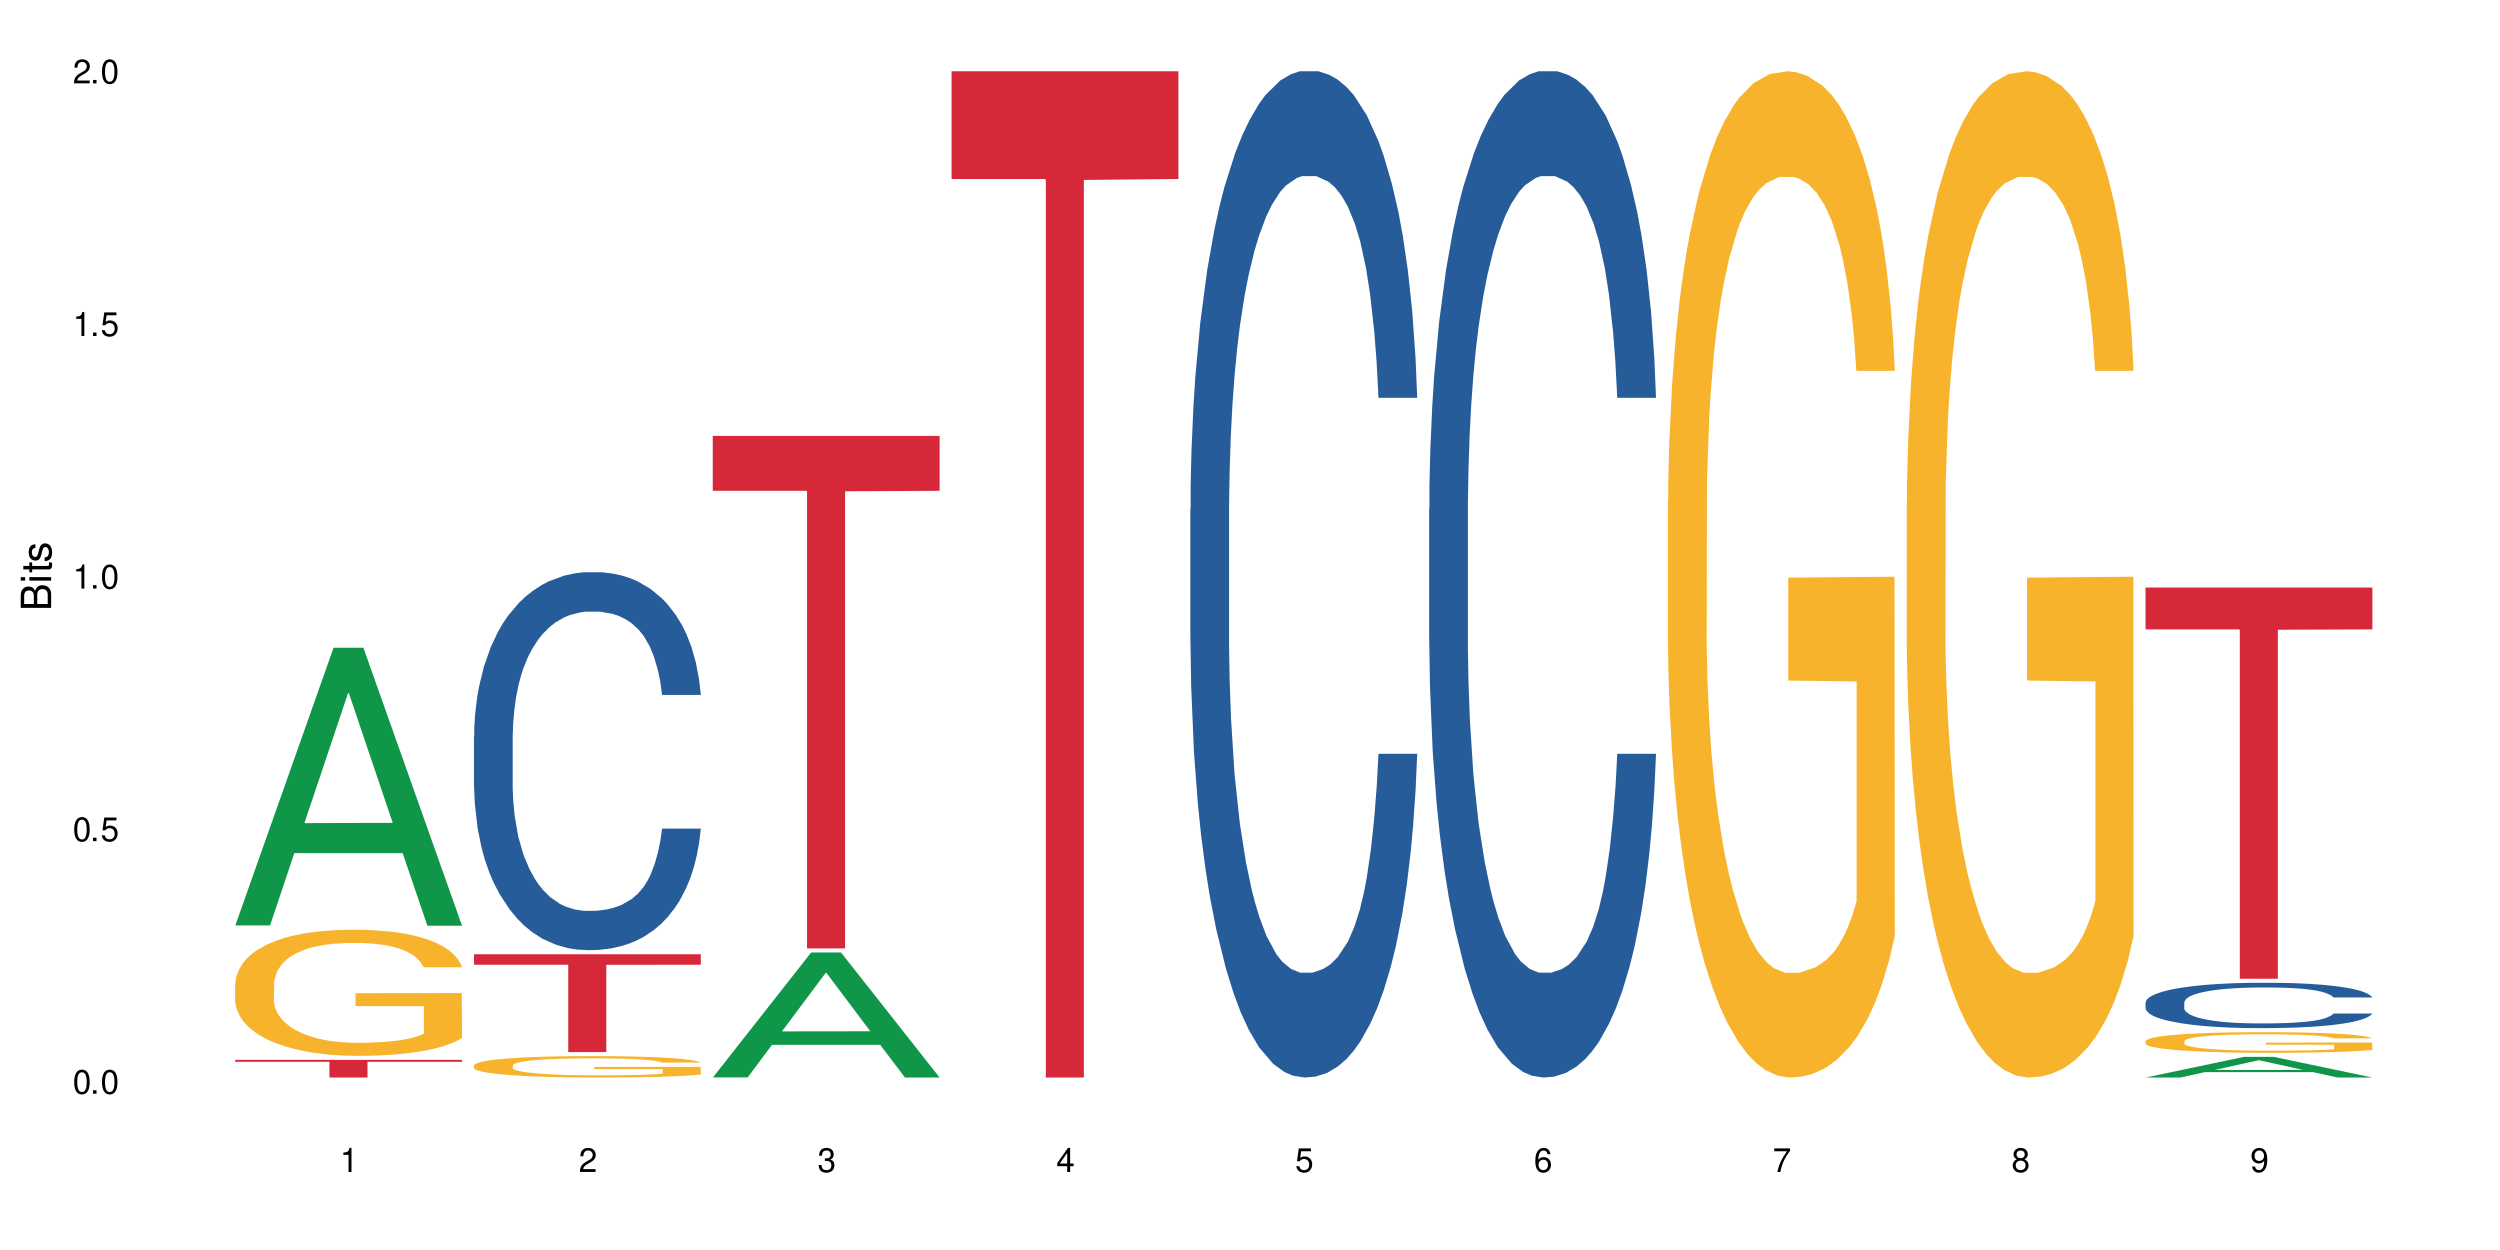
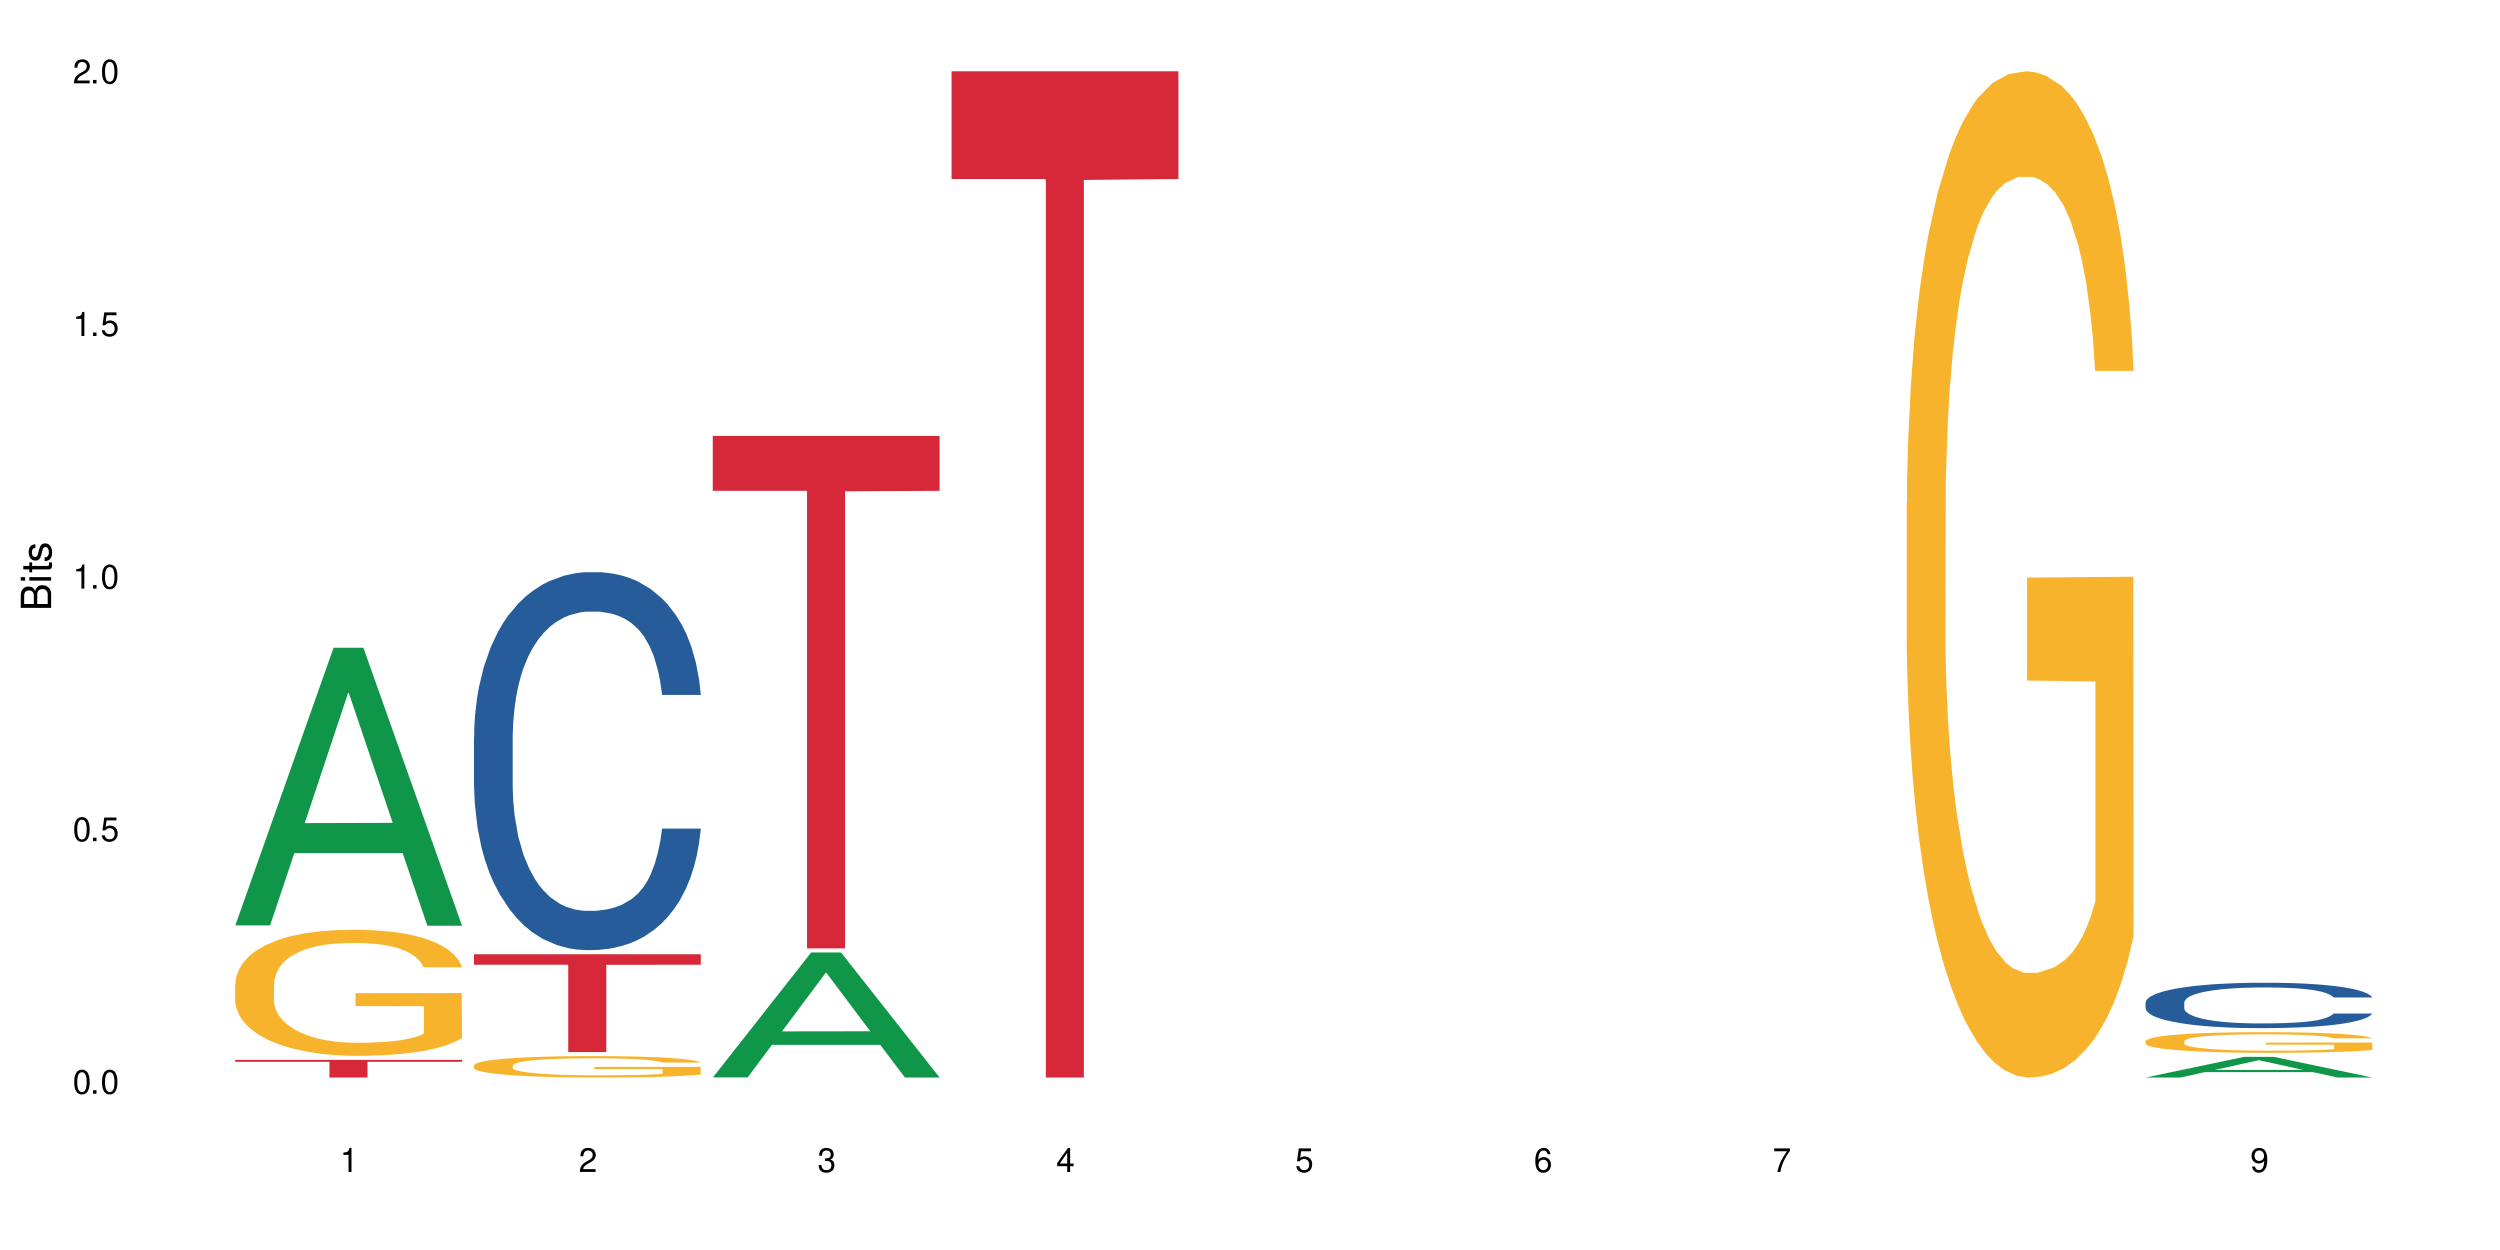
<svg xmlns="http://www.w3.org/2000/svg" xmlns:xlink="http://www.w3.org/1999/xlink" width="720" height="360" viewBox="0 0 720 360">
  <defs>
    <g>
      <g id="glyph-0-0">
</g>
      <g id="glyph-0-1">
        <path d="M 2.641 -6.938 C 2 -6.938 1.422 -6.656 1.078 -6.172 C 0.641 -5.562 0.406 -4.641 0.406 -3.359 C 0.406 -1.016 1.188 0.219 2.641 0.219 C 4.078 0.219 4.859 -1.016 4.859 -3.297 C 4.859 -4.641 4.656 -5.547 4.203 -6.172 C 3.844 -6.656 3.281 -6.938 2.641 -6.938 Z M 2.641 -6.188 C 3.547 -6.188 4 -5.25 4 -3.375 C 4 -1.406 3.562 -0.484 2.625 -0.484 C 1.734 -0.484 1.281 -1.438 1.281 -3.344 C 1.281 -5.25 1.734 -6.188 2.641 -6.188 Z M 2.641 -6.188 " />
      </g>
      <g id="glyph-0-2">
        <path d="M 1.828 -1 L 0.828 -1 L 0.828 0 L 1.828 0 Z M 1.828 -1 " />
      </g>
      <g id="glyph-0-3">
        <path d="M 4.562 -6.797 L 1.062 -6.797 L 0.547 -3.094 L 1.328 -3.094 C 1.719 -3.562 2.047 -3.734 2.578 -3.734 C 3.484 -3.734 4.062 -3.109 4.062 -2.094 C 4.062 -1.125 3.484 -0.531 2.578 -0.531 C 1.828 -0.531 1.375 -0.906 1.188 -1.672 L 0.328 -1.672 C 0.453 -1.109 0.547 -0.844 0.75 -0.594 C 1.125 -0.078 1.828 0.219 2.594 0.219 C 3.969 0.219 4.922 -0.781 4.922 -2.219 C 4.922 -3.562 4.031 -4.484 2.719 -4.484 C 2.25 -4.484 1.859 -4.359 1.469 -4.062 L 1.734 -5.969 L 4.562 -5.969 Z M 4.562 -6.797 " />
      </g>
      <g id="glyph-0-4">
        <path d="M 2.484 -4.938 L 2.484 0 L 3.328 0 L 3.328 -6.938 L 2.766 -6.938 C 2.469 -5.875 2.281 -5.734 0.984 -5.562 L 0.984 -4.938 Z M 2.484 -4.938 " />
      </g>
      <g id="glyph-0-5">
        <path d="M 4.859 -0.828 L 1.281 -0.828 C 1.359 -1.406 1.672 -1.781 2.5 -2.281 L 3.469 -2.828 C 4.406 -3.344 4.906 -4.062 4.906 -4.906 C 4.906 -5.484 4.672 -6.031 4.266 -6.406 C 3.859 -6.766 3.375 -6.938 2.719 -6.938 C 1.859 -6.938 1.219 -6.625 0.844 -6.031 C 0.609 -5.672 0.5 -5.234 0.484 -4.531 L 1.328 -4.531 C 1.359 -5.016 1.406 -5.281 1.531 -5.516 C 1.75 -5.938 2.188 -6.203 2.703 -6.203 C 3.469 -6.203 4.031 -5.641 4.031 -4.891 C 4.031 -4.344 3.719 -3.859 3.125 -3.516 L 2.234 -3 C 0.812 -2.172 0.406 -1.531 0.328 -0.016 L 4.859 -0.016 Z M 4.859 -0.828 " />
      </g>
      <g id="glyph-0-6">
        <path d="M 2.125 -3.188 L 2.578 -3.188 C 3.5 -3.188 3.984 -2.766 3.984 -1.922 C 3.984 -1.062 3.469 -0.531 2.594 -0.531 C 1.656 -0.531 1.203 -1 1.156 -2.016 L 0.312 -2.016 C 0.344 -1.453 0.438 -1.094 0.609 -0.781 C 0.953 -0.109 1.625 0.219 2.547 0.219 C 3.953 0.219 4.859 -0.625 4.859 -1.938 C 4.859 -2.828 4.516 -3.297 3.703 -3.594 C 4.344 -3.844 4.656 -4.328 4.656 -5.031 C 4.656 -6.219 3.875 -6.938 2.578 -6.938 C 1.203 -6.938 0.484 -6.172 0.453 -4.703 L 1.297 -4.703 C 1.312 -5.125 1.344 -5.359 1.453 -5.578 C 1.641 -5.969 2.062 -6.203 2.594 -6.203 C 3.344 -6.203 3.797 -5.75 3.797 -5 C 3.797 -4.516 3.609 -4.219 3.25 -4.047 C 3.016 -3.953 2.703 -3.922 2.125 -3.906 Z M 2.125 -3.188 " />
      </g>
      <g id="glyph-0-7">
        <path d="M 3.141 -1.672 L 3.141 0 L 3.984 0 L 3.984 -1.672 L 4.984 -1.672 L 4.984 -2.438 L 3.984 -2.438 L 3.984 -6.938 L 3.359 -6.938 L 0.266 -2.578 L 0.266 -1.672 Z M 3.141 -2.438 L 1 -2.438 L 3.141 -5.5 Z M 3.141 -2.438 " />
      </g>
      <g id="glyph-0-8">
        <path d="M 4.781 -5.125 C 4.609 -6.266 3.891 -6.938 2.844 -6.938 C 2.094 -6.938 1.422 -6.578 1.031 -5.953 C 0.594 -5.266 0.406 -4.422 0.406 -3.172 C 0.406 -2 0.578 -1.25 0.984 -0.641 C 1.359 -0.078 1.953 0.219 2.703 0.219 C 3.984 0.219 4.922 -0.75 4.922 -2.094 C 4.922 -3.375 4.062 -4.281 2.844 -4.281 C 2.172 -4.281 1.641 -4.031 1.281 -3.516 C 1.281 -5.234 1.828 -6.188 2.797 -6.188 C 3.391 -6.188 3.797 -5.797 3.938 -5.125 Z M 2.734 -3.531 C 3.547 -3.531 4.062 -2.953 4.062 -2.031 C 4.062 -1.156 3.484 -0.531 2.703 -0.531 C 1.922 -0.531 1.328 -1.188 1.328 -2.078 C 1.328 -2.938 1.906 -3.531 2.734 -3.531 Z M 2.734 -3.531 " />
      </g>
      <g id="glyph-0-9">
        <path d="M 4.984 -6.797 L 0.438 -6.797 L 0.438 -5.969 L 4.109 -5.969 C 2.5 -3.656 1.828 -2.234 1.328 0 L 2.219 0 C 2.594 -2.172 3.453 -4.047 4.984 -6.094 Z M 4.984 -6.797 " />
      </g>
      <g id="glyph-0-10">
-         <path d="M 3.75 -3.656 C 4.469 -4.094 4.688 -4.438 4.688 -5.078 C 4.688 -6.172 3.844 -6.938 2.641 -6.938 C 1.438 -6.938 0.594 -6.172 0.594 -5.094 C 0.594 -4.438 0.812 -4.094 1.516 -3.656 C 0.734 -3.266 0.359 -2.703 0.359 -1.922 C 0.359 -0.656 1.281 0.219 2.641 0.219 C 3.984 0.219 4.922 -0.656 4.922 -1.922 C 4.922 -2.703 4.531 -3.266 3.75 -3.656 Z M 2.641 -6.188 C 3.359 -6.188 3.812 -5.75 3.812 -5.062 C 3.812 -4.406 3.344 -3.984 2.641 -3.984 C 1.922 -3.984 1.453 -4.406 1.453 -5.078 C 1.453 -5.75 1.922 -6.188 2.641 -6.188 Z M 2.641 -3.266 C 3.484 -3.266 4.062 -2.719 4.062 -1.906 C 4.062 -1.078 3.484 -0.531 2.625 -0.531 C 1.797 -0.531 1.219 -1.094 1.219 -1.906 C 1.219 -2.719 1.781 -3.266 2.641 -3.266 Z M 2.641 -3.266 " />
-       </g>
+         </g>
      <g id="glyph-0-11">
        <path d="M 0.516 -1.578 C 0.672 -0.453 1.406 0.219 2.438 0.219 C 3.188 0.219 3.859 -0.141 4.266 -0.766 C 4.688 -1.453 4.891 -2.297 4.891 -3.547 C 4.891 -4.719 4.703 -5.453 4.312 -6.078 C 3.938 -6.641 3.344 -6.938 2.594 -6.938 C 1.297 -6.938 0.359 -5.969 0.359 -4.625 C 0.359 -3.344 1.234 -2.453 2.453 -2.453 C 3.094 -2.453 3.578 -2.672 4.016 -3.203 C 4 -1.484 3.469 -0.531 2.5 -0.531 C 1.906 -0.531 1.484 -0.906 1.359 -1.578 Z M 2.578 -6.203 C 3.375 -6.203 3.969 -5.531 3.969 -4.641 C 3.969 -3.797 3.391 -3.188 2.547 -3.188 C 1.734 -3.188 1.234 -3.766 1.234 -4.688 C 1.234 -5.562 1.797 -6.203 2.578 -6.203 Z M 2.578 -6.203 " />
      </g>
      <g id="glyph-1-0">
</g>
      <g id="glyph-1-1">
        <path d="M 0 -0.953 L 0 -4.891 C 0 -5.719 -0.234 -6.344 -0.734 -6.797 C -1.188 -7.234 -1.812 -7.469 -2.5 -7.469 C -3.547 -7.469 -4.188 -7 -4.625 -5.875 C -4.984 -6.688 -5.625 -7.094 -6.531 -7.094 C -7.172 -7.094 -7.734 -6.859 -8.141 -6.391 C -8.562 -5.922 -8.75 -5.344 -8.75 -4.5 L -8.75 -0.953 Z M -4.984 -2.062 L -7.766 -2.062 L -7.766 -4.219 C -7.766 -4.844 -7.688 -5.203 -7.453 -5.5 C -7.219 -5.812 -6.859 -5.969 -6.375 -5.969 C -5.891 -5.969 -5.531 -5.812 -5.297 -5.5 C -5.062 -5.203 -4.984 -4.844 -4.984 -4.219 Z M -0.984 -2.062 L -4 -2.062 L -4 -4.781 C -4 -5.766 -3.438 -6.359 -2.484 -6.359 C -1.547 -6.359 -0.984 -5.766 -0.984 -4.781 Z M -0.984 -2.062 " />
      </g>
      <g id="glyph-1-2">
        <path d="M -6.281 -1.797 L -6.281 -0.797 L 0 -0.797 L 0 -1.797 Z M -8.75 -1.797 L -8.75 -0.797 L -7.484 -0.797 L -7.484 -1.797 Z M -8.75 -1.797 " />
      </g>
      <g id="glyph-1-3">
        <path d="M -6.281 -3.047 L -6.281 -2.016 L -8.016 -2.016 L -8.016 -1.016 L -6.281 -1.016 L -6.281 -0.172 L -5.469 -0.172 L -5.469 -1.016 L -0.719 -1.016 C -0.078 -1.016 0.281 -1.453 0.281 -2.234 C 0.281 -2.5 0.25 -2.719 0.188 -3.047 L -0.641 -3.047 C -0.609 -2.906 -0.594 -2.766 -0.594 -2.562 C -0.594 -2.141 -0.719 -2.016 -1.156 -2.016 L -5.469 -2.016 L -5.469 -3.047 Z M -6.281 -3.047 " />
      </g>
      <g id="glyph-1-4">
        <path d="M -4.531 -5.25 C -5.766 -5.25 -6.469 -4.422 -6.469 -2.969 C -6.469 -1.516 -5.719 -0.562 -4.547 -0.562 C -3.562 -0.562 -3.094 -1.062 -2.734 -2.562 L -2.516 -3.484 C -2.344 -4.188 -2.094 -4.469 -1.641 -4.469 C -1.047 -4.469 -0.641 -3.875 -0.641 -3 C -0.641 -2.453 -0.797 -2 -1.062 -1.75 C -1.25 -1.594 -1.422 -1.531 -1.875 -1.469 L -1.875 -0.406 C -0.422 -0.453 0.281 -1.266 0.281 -2.922 C 0.281 -4.5 -0.5 -5.516 -1.719 -5.516 C -2.656 -5.516 -3.172 -4.984 -3.469 -3.734 L -3.703 -2.766 C -3.891 -1.953 -4.156 -1.609 -4.594 -1.609 C -5.188 -1.609 -5.547 -2.125 -5.547 -2.938 C -5.547 -3.75 -5.203 -4.172 -4.531 -4.203 Z M -4.531 -5.25 " />
      </g>
    </g>
  </defs>
  <rect x="-72" y="-36" width="864" height="432" fill="rgb(100%, 100%, 100%)" fill-opacity="1" />
-   <path fill-rule="nonzero" fill="rgb(6.275%, 58.824%, 28.235%)" fill-opacity="1" d="M 67.73 266.523 L 67.801 266.449 L 96.07 186.547 L 104.656 186.547 L 133.066 266.602 L 123.082 266.602 L 115.965 245.703 L 84.762 245.703 L 77.781 266.523 L 67.73 266.523 L 87.766 237.059 L 113.102 236.984 L 100.469 199.625 L 100.328 199.551 L 100.188 199.777 L 87.695 236.984 L 87.766 237.059 Z M 67.73 266.523 " />
+   <path fill-rule="nonzero" fill="rgb(6.275%, 58.824%, 28.235%)" fill-opacity="1" d="M 67.73 266.523 L 67.801 266.449 L 96.07 186.547 L 104.656 186.547 L 133.066 266.602 L 123.082 266.602 L 115.965 245.703 L 84.762 245.703 L 77.781 266.523 L 67.73 266.523 L 87.766 237.059 L 113.102 236.984 L 100.469 199.625 L 100.328 199.551 L 100.188 199.777 L 87.766 237.059 Z M 67.73 266.523 " />
  <path fill-rule="nonzero" fill="rgb(96.863%, 70.196%, 16.863%)" fill-opacity="1" d="M 67.73 283.32 L 67.812 283.289 L 67.812 282.625 L 68.129 281.133 L 68.926 279.074 L 69.961 277.383 L 71.078 276.055 L 71.793 275.359 L 72.988 274.363 L 74.023 273.637 L 76.656 272.141 L 80 270.75 L 81.832 270.152 L 83.906 269.59 L 86.852 268.957 L 88.207 268.727 L 92.352 268.195 L 97.051 267.863 L 102.23 267.766 L 104.621 267.797 L 107.887 267.93 L 112.348 268.293 L 114.898 268.625 L 116.891 268.957 L 118.961 269.391 L 121.512 270.055 L 123.902 270.848 L 125.816 271.645 L 127.727 272.641 L 129.32 273.703 L 130.676 274.863 L 131.871 276.254 L 132.586 277.418 L 133.066 278.578 L 121.988 278.578 L 121.352 277.418 L 120.637 276.52 L 119.441 275.426 L 118.246 274.629 L 117.051 274 L 114.82 273.137 L 112.906 272.605 L 110.516 272.141 L 108.207 271.844 L 105.578 271.645 L 103.984 271.578 L 99.762 271.578 L 95.938 271.812 L 93.707 272.074 L 92.113 272.34 L 89.879 272.84 L 88.527 273.238 L 87.73 273.504 L 85.34 274.531 L 83.746 275.461 L 82.871 276.09 L 81.754 277.086 L 80.957 277.98 L 80.082 279.309 L 79.602 280.301 L 78.965 282.559 L 78.887 288.527 L 79.125 289.789 L 79.602 291.148 L 80.238 292.344 L 81.195 293.602 L 82.152 294.566 L 83.824 295.859 L 85.258 296.723 L 86.375 297.285 L 88.527 298.18 L 89.402 298.48 L 91.473 299.078 L 93.625 299.539 L 96.254 299.938 L 98.246 300.137 L 101.434 300.305 L 105.496 300.305 L 110.277 300.105 L 113.305 299.84 L 115.379 299.574 L 116.73 299.34 L 118.406 298.977 L 119.602 298.645 L 120.715 298.281 L 122.07 297.715 L 122.07 289.789 L 102.391 289.754 L 102.391 286.039 L 132.984 286.008 L 133.066 298.977 L 131.391 299.871 L 129.32 300.734 L 127.328 301.398 L 125.258 301.961 L 122.309 302.594 L 119.918 302.992 L 116.254 303.453 L 112.906 303.754 L 109.402 303.953 L 106.293 304.051 L 102.629 304.086 L 99.363 304.02 L 95.855 303.82 L 93.066 303.555 L 90.52 303.223 L 87.969 302.793 L 84.781 302.094 L 82.711 301.531 L 80.559 300.836 L 78.406 300.004 L 76.496 299.109 L 75.219 298.414 L 73.945 297.617 L 72.59 296.621 L 71.316 295.492 L 70.359 294.465 L 69.484 293.305 L 68.848 292.211 L 68.211 290.719 L 67.891 289.523 L 67.73 288.496 Z M 67.73 283.32 " />
  <path fill-rule="nonzero" fill="rgb(83.922%, 15.686%, 22.353%)" fill-opacity="1" d="M 67.73 305.25 L 133.066 305.25 L 133.066 305.793 L 105.836 305.797 L 105.836 310.332 L 94.879 310.332 L 94.879 305.801 L 94.723 305.793 L 67.73 305.793 Z M 67.73 305.25 " />
  <path fill-rule="nonzero" fill="rgb(14.51%, 36.078%, 60%)" fill-opacity="1" d="M 136.504 212.172 L 136.582 212.074 L 136.582 209.684 L 136.824 205.906 L 137.379 201.129 L 137.938 197.844 L 139.371 191.977 L 141.363 186.305 L 143.434 181.926 L 144.949 179.34 L 146.305 177.348 L 149.41 173.668 L 151.402 171.777 L 153.555 170.086 L 156.184 168.395 L 158.098 167.398 L 162.398 165.809 L 165.586 165.109 L 168.055 164.812 L 173.395 164.812 L 176.582 165.211 L 178.891 165.707 L 181.441 166.504 L 183.594 167.398 L 187.336 169.59 L 190.684 172.375 L 192.195 173.965 L 194.586 177.051 L 196.418 180.035 L 197.695 182.621 L 199.129 186.305 L 200.402 190.781 L 201.359 195.855 L 201.836 200.133 L 190.684 200.133 L 190.125 196.152 L 189.488 193.07 L 188.293 188.988 L 187.098 186.105 L 185.426 183.219 L 183.91 181.328 L 181.84 179.438 L 180.008 178.246 L 178.094 177.348 L 176.262 176.754 L 172.758 176.156 L 168.691 176.156 L 167.18 176.355 L 164.07 177.148 L 162.398 177.848 L 160.008 179.238 L 158.336 180.531 L 156.344 182.523 L 154.988 184.215 L 153.316 186.801 L 152.121 189.09 L 150.766 192.371 L 149.969 194.859 L 149.25 197.645 L 148.613 200.93 L 148.137 204.41 L 147.816 208.094 L 147.66 211.676 L 147.66 227.098 L 147.816 230.68 L 148.215 234.859 L 149.25 240.926 L 150.766 246.199 L 152.52 250.379 L 154.191 253.363 L 155.148 254.758 L 156.422 256.348 L 158.414 258.34 L 161.281 260.328 L 162.957 261.125 L 165.504 261.922 L 168.137 262.32 L 171.641 262.32 L 174.746 261.922 L 176.82 261.422 L 178.973 260.629 L 181.918 258.938 L 183.75 257.344 L 185.344 255.453 L 186.539 253.562 L 187.336 251.973 L 188.531 248.887 L 189.488 245.504 L 190.203 242.023 L 190.684 238.641 L 201.836 238.641 L 201.359 242.617 L 200.645 246.5 L 199.926 249.383 L 198.809 252.867 L 197.535 255.949 L 195.703 259.434 L 194.188 261.723 L 192.195 264.211 L 190.363 266.102 L 188.371 267.793 L 185.426 269.781 L 183.512 270.777 L 181.441 271.672 L 178.973 272.469 L 175.863 273.164 L 172.516 273.562 L 169.41 273.66 L 166.062 273.461 L 163.594 273.066 L 160.328 272.168 L 156.262 270.379 L 153.316 268.488 L 151.004 266.598 L 149.012 264.605 L 146.781 261.922 L 143.914 257.543 L 142.16 254.16 L 140.965 251.375 L 139.609 247.492 L 138.656 244.012 L 137.539 238.441 L 136.742 231.375 L 136.504 225.902 Z M 136.504 212.172 " />
  <path fill-rule="nonzero" fill="rgb(96.863%, 70.196%, 16.863%)" fill-opacity="1" d="M 136.504 306.805 L 136.582 306.801 L 136.582 306.688 L 136.902 306.434 L 137.699 306.082 L 138.734 305.797 L 139.852 305.57 L 140.566 305.453 L 141.762 305.285 L 142.797 305.16 L 145.426 304.906 L 148.773 304.668 L 150.605 304.566 L 152.68 304.473 L 155.625 304.363 L 156.98 304.324 L 161.125 304.234 L 165.824 304.18 L 171.004 304.164 L 173.395 304.168 L 176.66 304.191 L 181.121 304.254 L 183.672 304.309 L 185.664 304.363 L 187.734 304.438 L 190.285 304.551 L 192.676 304.688 L 194.586 304.82 L 196.5 304.992 L 198.094 305.172 L 199.449 305.367 L 200.645 305.605 L 201.359 305.801 L 201.836 306 L 190.762 306 L 190.125 305.801 L 189.41 305.648 L 188.215 305.465 L 187.02 305.328 L 185.824 305.223 L 183.594 305.074 L 181.68 304.984 L 179.289 304.906 L 176.98 304.855 L 174.348 304.82 L 172.758 304.809 L 168.535 304.809 L 164.707 304.848 L 162.477 304.895 L 160.883 304.941 L 158.652 305.023 L 157.301 305.094 L 156.504 305.137 L 154.113 305.312 L 152.52 305.469 L 151.641 305.578 L 150.527 305.746 L 149.73 305.898 L 148.852 306.125 L 148.375 306.293 L 147.738 306.676 L 147.66 307.691 L 147.898 307.902 L 148.375 308.137 L 149.012 308.336 L 149.969 308.551 L 150.926 308.715 L 152.598 308.934 L 154.031 309.082 L 155.148 309.176 L 157.301 309.328 L 158.176 309.379 L 160.246 309.48 L 162.398 309.559 L 165.027 309.629 L 167.02 309.66 L 170.207 309.691 L 174.27 309.691 L 179.051 309.656 L 182.078 309.609 L 184.148 309.566 L 185.504 309.527 L 187.176 309.465 L 188.371 309.41 L 189.488 309.348 L 190.844 309.25 L 190.844 307.902 L 171.164 307.898 L 171.164 307.266 L 201.758 307.262 L 201.836 309.465 L 200.164 309.617 L 198.094 309.762 L 196.102 309.875 L 194.031 309.973 L 191.082 310.078 L 188.691 310.148 L 185.027 310.227 L 181.68 310.277 L 178.176 310.309 L 175.066 310.328 L 171.402 310.332 L 168.137 310.32 L 164.629 310.289 L 161.84 310.242 L 159.289 310.188 L 156.742 310.113 L 153.555 309.996 L 151.484 309.898 L 149.332 309.781 L 147.18 309.641 L 145.27 309.488 L 143.992 309.367 L 142.719 309.234 L 141.363 309.066 L 140.09 308.871 L 139.133 308.699 L 138.258 308.5 L 137.617 308.316 L 136.98 308.062 L 136.664 307.859 L 136.504 307.684 Z M 136.504 306.805 " />
  <path fill-rule="nonzero" fill="rgb(83.922%, 15.686%, 22.353%)" fill-opacity="1" d="M 136.504 274.824 L 201.836 274.824 L 201.836 277.84 L 174.609 277.867 L 174.609 303 L 163.652 303 L 163.652 277.895 L 163.496 277.84 L 136.504 277.84 Z M 136.504 274.824 " />
  <path fill-rule="nonzero" fill="rgb(6.275%, 58.824%, 28.235%)" fill-opacity="1" d="M 205.277 310.297 L 205.348 310.266 L 233.617 274.309 L 242.203 274.309 L 270.609 310.332 L 260.629 310.332 L 253.508 300.93 L 222.309 300.93 L 215.328 310.297 L 205.277 310.297 L 225.309 297.039 L 250.648 297.004 L 238.012 280.195 L 237.875 280.16 L 237.734 280.262 L 225.238 297.004 L 225.309 297.039 Z M 205.277 310.297 " />
  <path fill-rule="nonzero" fill="rgb(83.922%, 15.686%, 22.353%)" fill-opacity="1" d="M 205.277 125.555 L 270.609 125.555 L 270.609 141.355 L 243.383 141.492 L 243.383 273.145 L 232.426 273.145 L 232.426 141.633 L 232.266 141.355 L 205.277 141.355 Z M 205.277 125.555 " />
  <path fill-rule="nonzero" fill="rgb(83.922%, 15.686%, 22.353%)" fill-opacity="1" d="M 274.051 20.527 L 339.383 20.527 L 339.383 51.547 L 312.152 51.82 L 312.152 310.332 L 301.199 310.332 L 301.199 52.094 L 301.039 51.547 L 274.051 51.547 Z M 274.051 20.527 " />
-   <path fill-rule="nonzero" fill="rgb(14.51%, 36.078%, 60%)" fill-opacity="1" d="M 342.82 146.621 L 342.902 146.355 L 342.902 140 L 343.141 129.934 L 343.699 117.215 L 344.258 108.477 L 345.691 92.844 L 347.684 77.746 L 349.754 66.09 L 351.266 59.203 L 352.621 53.902 L 355.73 44.102 L 357.723 39.07 L 359.871 34.566 L 362.5 30.062 L 364.414 27.414 L 368.715 23.176 L 371.902 21.32 L 374.375 20.527 L 379.711 20.527 L 382.898 21.586 L 385.211 22.91 L 387.758 25.031 L 389.91 27.414 L 393.656 33.242 L 397 40.66 L 398.516 44.898 L 400.906 53.109 L 402.738 61.055 L 404.012 67.945 L 405.445 77.746 L 406.723 89.668 L 407.68 103.176 L 408.156 114.566 L 397 114.566 L 396.445 103.973 L 395.805 95.758 L 394.609 84.898 L 393.414 77.215 L 391.742 69.535 L 390.23 64.5 L 388.156 59.469 L 386.324 56.289 L 384.414 53.902 L 382.578 52.316 L 379.074 50.727 L 375.012 50.727 L 373.496 51.254 L 370.391 53.375 L 368.715 55.23 L 366.324 58.938 L 364.652 62.383 L 362.66 67.68 L 361.305 72.184 L 359.633 79.07 L 358.438 85.164 L 357.082 93.906 L 356.285 100.527 L 355.57 107.945 L 354.934 116.688 L 354.453 125.957 L 354.137 135.762 L 353.977 145.297 L 353.977 186.355 L 354.137 195.895 L 354.535 207.02 L 355.57 223.18 L 357.082 237.219 L 358.836 248.344 L 360.508 256.293 L 361.465 260 L 362.742 264.238 L 364.734 269.535 L 367.602 274.836 L 369.273 276.953 L 371.824 279.074 L 374.453 280.133 L 377.957 280.133 L 381.066 279.074 L 383.137 277.75 L 385.289 275.629 L 388.238 271.125 L 390.07 266.887 L 391.664 261.855 L 392.859 256.82 L 393.656 252.582 L 394.852 244.371 L 395.805 235.363 L 396.523 226.094 L 397 217.086 L 408.156 217.086 L 407.68 227.684 L 406.961 238.012 L 406.242 245.695 L 405.129 254.969 L 403.852 263.18 L 402.02 272.449 L 400.508 278.543 L 398.516 285.168 L 396.684 290.199 L 394.691 294.703 L 391.742 300 L 389.832 302.648 L 387.758 305.035 L 385.289 307.152 L 382.18 309.008 L 378.836 310.066 L 375.727 310.332 L 372.383 309.801 L 369.91 308.742 L 366.645 306.359 L 362.582 301.59 L 359.633 296.559 L 357.324 291.523 L 355.332 286.227 L 353.102 279.074 L 350.23 267.418 L 348.48 258.41 L 347.285 250.992 L 345.93 240.664 L 344.973 231.391 L 343.859 216.555 L 343.062 197.746 L 342.82 183.18 Z M 342.82 146.621 " />
-   <path fill-rule="nonzero" fill="rgb(14.51%, 36.078%, 60%)" fill-opacity="1" d="M 411.594 146.621 L 411.676 146.355 L 411.676 140 L 411.914 129.934 L 412.473 117.215 L 413.027 108.477 L 414.461 92.844 L 416.453 77.746 L 418.527 66.09 L 420.039 59.203 L 421.395 53.902 L 424.5 44.102 L 426.492 39.07 L 428.645 34.566 L 431.273 30.062 L 433.188 27.414 L 437.488 23.176 L 440.676 21.32 L 443.145 20.527 L 448.484 20.527 L 451.672 21.586 L 453.98 22.91 L 456.531 25.031 L 458.684 27.414 L 462.426 33.242 L 465.773 40.66 L 467.289 44.898 L 469.68 53.109 L 471.512 61.055 L 472.785 67.945 L 474.219 77.746 L 475.496 89.668 L 476.449 103.176 L 476.93 114.566 L 465.773 114.566 L 465.215 103.973 L 464.578 95.758 L 463.383 84.898 L 462.188 77.215 L 460.516 69.535 L 459 64.5 L 456.93 59.469 L 455.098 56.289 L 453.184 53.902 L 451.352 52.316 L 447.848 50.727 L 443.785 50.727 L 442.27 51.254 L 439.164 53.375 L 437.488 55.23 L 435.098 58.938 L 433.426 62.383 L 431.434 67.68 L 430.078 72.184 L 428.406 79.07 L 427.211 85.164 L 425.855 93.906 L 425.059 100.527 L 424.344 107.945 L 423.707 116.688 L 423.227 125.957 L 422.91 135.762 L 422.75 145.297 L 422.75 186.355 L 422.91 195.895 L 423.309 207.02 L 424.344 223.18 L 425.855 237.219 L 427.609 248.344 L 429.281 256.293 L 430.238 260 L 431.512 264.238 L 433.504 269.535 L 436.375 274.836 L 438.047 276.953 L 440.598 279.074 L 443.227 280.133 L 446.73 280.133 L 449.84 279.074 L 451.91 277.75 L 454.062 275.629 L 457.008 271.125 L 458.844 266.887 L 460.438 261.855 L 461.629 256.82 L 462.426 252.582 L 463.621 244.371 L 464.578 235.363 L 465.297 226.094 L 465.773 217.086 L 476.93 217.086 L 476.449 227.684 L 475.734 238.012 L 475.016 245.695 L 473.902 254.969 L 472.625 263.18 L 470.793 272.449 L 469.281 278.543 L 467.289 285.168 L 465.457 290.199 L 463.465 294.703 L 460.516 300 L 458.602 302.648 L 456.531 305.035 L 454.062 307.152 L 450.953 309.008 L 447.609 310.066 L 444.5 310.332 L 441.152 309.801 L 438.684 308.742 L 435.418 306.359 L 431.355 301.59 L 428.406 296.559 L 426.094 291.523 L 424.105 286.227 L 421.871 279.074 L 419.004 267.418 L 417.25 258.41 L 416.055 250.992 L 414.703 240.664 L 413.746 231.391 L 412.629 216.555 L 411.832 197.746 L 411.594 183.18 Z M 411.594 146.621 " />
-   <path fill-rule="nonzero" fill="rgb(96.863%, 70.196%, 16.863%)" fill-opacity="1" d="M 480.367 144.652 L 480.445 144.387 L 480.445 139.094 L 480.766 127.184 L 481.562 110.777 L 482.598 97.277 L 483.715 86.691 L 484.43 81.133 L 485.625 73.195 L 486.66 67.371 L 489.289 55.461 L 492.637 44.348 L 494.469 39.582 L 496.543 35.082 L 499.488 30.055 L 500.844 28.203 L 504.988 23.965 L 509.688 21.32 L 514.867 20.527 L 517.258 20.789 L 520.523 21.848 L 524.984 24.762 L 527.535 27.406 L 529.527 30.055 L 531.598 33.496 L 534.148 38.789 L 536.539 45.141 L 538.449 51.492 L 540.363 59.43 L 541.957 67.902 L 543.312 77.164 L 544.508 88.281 L 545.223 97.543 L 545.703 106.805 L 534.625 106.805 L 533.988 97.543 L 533.273 90.398 L 532.078 81.664 L 530.883 75.312 L 529.688 70.281 L 527.457 63.402 L 525.543 59.168 L 523.152 55.461 L 520.844 53.078 L 518.215 51.492 L 516.621 50.961 L 512.398 50.961 L 508.574 52.816 L 506.34 54.934 L 504.746 57.051 L 502.516 61.02 L 501.164 64.195 L 500.367 66.312 L 497.977 74.516 L 496.383 81.93 L 495.504 86.957 L 494.391 94.898 L 493.594 102.043 L 492.719 112.629 L 492.238 120.57 L 491.602 138.566 L 491.523 186.207 L 491.762 196.262 L 492.238 207.113 L 492.875 216.641 L 493.832 226.699 L 494.789 234.375 L 496.461 244.695 L 497.895 251.578 L 499.012 256.078 L 501.164 263.223 L 502.039 265.605 L 504.109 270.367 L 506.262 274.074 L 508.891 277.25 L 510.883 278.836 L 514.07 280.16 L 518.133 280.16 L 522.914 278.574 L 525.941 276.457 L 528.012 274.34 L 529.367 272.484 L 531.039 269.574 L 532.234 266.926 L 533.352 264.016 L 534.707 259.516 L 534.707 196.262 L 515.027 195.996 L 515.027 166.355 L 545.621 166.09 L 545.703 269.574 L 544.027 276.719 L 541.957 283.602 L 539.965 288.895 L 537.895 293.395 L 534.945 298.422 L 532.555 301.598 L 528.891 305.305 L 525.543 307.688 L 522.039 309.273 L 518.93 310.066 L 515.266 310.332 L 512 309.805 L 508.492 308.215 L 505.703 306.098 L 503.156 303.453 L 500.605 300.012 L 497.418 294.453 L 495.348 289.953 L 493.195 284.395 L 491.043 277.777 L 489.133 270.633 L 487.855 265.074 L 486.582 258.723 L 485.227 250.781 L 483.953 241.785 L 482.996 233.578 L 482.121 224.316 L 481.484 215.582 L 480.844 203.672 L 480.527 194.145 L 480.367 185.941 Z M 480.367 144.652 " />
  <path fill-rule="nonzero" fill="rgb(96.863%, 70.196%, 16.863%)" fill-opacity="1" d="M 549.141 144.652 L 549.219 144.387 L 549.219 139.094 L 549.539 127.184 L 550.336 110.777 L 551.371 97.277 L 552.484 86.691 L 553.203 81.133 L 554.398 73.195 L 555.434 67.371 L 558.062 55.461 L 561.41 44.348 L 563.242 39.582 L 565.312 35.082 L 568.262 30.055 L 569.617 28.203 L 573.758 23.965 L 578.461 21.32 L 583.641 20.527 L 586.031 20.789 L 589.297 21.848 L 593.758 24.762 L 596.309 27.406 L 598.301 30.055 L 600.371 33.496 L 602.922 38.789 L 605.312 45.141 L 607.223 51.492 L 609.137 59.43 L 610.73 67.902 L 612.082 77.164 L 613.277 88.281 L 613.996 97.543 L 614.473 106.805 L 603.398 106.805 L 602.762 97.543 L 602.043 90.398 L 600.848 81.664 L 599.652 75.312 L 598.461 70.281 L 596.227 63.402 L 594.316 59.168 L 591.926 55.461 L 589.613 53.078 L 586.984 51.492 L 585.391 50.961 L 581.168 50.961 L 577.344 52.816 L 575.113 54.934 L 573.52 57.051 L 571.289 61.02 L 569.934 64.195 L 569.137 66.312 L 566.75 74.516 L 565.156 81.93 L 564.277 86.957 L 563.164 94.898 L 562.367 102.043 L 561.488 112.629 L 561.012 120.57 L 560.375 138.566 L 560.293 186.207 L 560.535 196.262 L 561.012 207.113 L 561.648 216.641 L 562.605 226.699 L 563.562 234.375 L 565.234 244.695 L 566.668 251.578 L 567.785 256.078 L 569.934 263.223 L 570.812 265.605 L 572.883 270.367 L 575.035 274.074 L 577.664 277.25 L 579.656 278.836 L 582.844 280.16 L 586.906 280.16 L 591.688 278.574 L 594.715 276.457 L 596.785 274.34 L 598.141 272.484 L 599.812 269.574 L 601.008 266.926 L 602.125 264.016 L 603.48 259.516 L 603.48 196.262 L 583.797 195.996 L 583.797 166.355 L 614.395 166.09 L 614.473 269.574 L 612.801 276.719 L 610.73 283.602 L 608.738 288.895 L 606.664 293.395 L 603.719 298.422 L 601.328 301.598 L 597.664 305.305 L 594.316 307.688 L 590.809 309.273 L 587.703 310.066 L 584.039 310.332 L 580.77 309.805 L 577.266 308.215 L 574.477 306.098 L 571.926 303.453 L 569.379 300.012 L 566.191 294.453 L 564.117 289.953 L 561.969 284.395 L 559.816 277.777 L 557.902 270.633 L 556.629 265.074 L 555.355 258.723 L 554 250.781 L 552.727 241.785 L 551.77 233.578 L 550.895 224.316 L 550.254 215.582 L 549.617 203.672 L 549.301 194.145 L 549.141 185.941 Z M 549.141 144.652 " />
  <path fill-rule="nonzero" fill="rgb(6.275%, 58.824%, 28.235%)" fill-opacity="1" d="M 617.914 310.328 L 617.98 310.32 L 646.25 304.383 L 654.836 304.383 L 683.246 310.332 L 673.266 310.332 L 666.145 308.777 L 634.945 308.777 L 627.965 310.328 L 617.914 310.328 L 637.945 308.137 L 663.285 308.133 L 650.648 305.355 L 650.512 305.348 L 650.371 305.363 L 637.875 308.133 L 637.945 308.137 Z M 617.914 310.328 " />
  <path fill-rule="nonzero" fill="rgb(14.51%, 36.078%, 60%)" fill-opacity="1" d="M 617.914 288.723 L 617.992 288.711 L 617.992 288.422 L 618.23 287.969 L 618.789 287.398 L 619.348 287.004 L 620.781 286.297 L 622.773 285.617 L 624.844 285.09 L 626.359 284.781 L 627.711 284.543 L 630.82 284.102 L 632.812 283.875 L 634.965 283.672 L 637.594 283.469 L 639.504 283.348 L 643.809 283.156 L 646.996 283.074 L 649.465 283.039 L 654.801 283.039 L 657.988 283.086 L 660.301 283.145 L 662.852 283.242 L 665 283.348 L 668.746 283.609 L 672.094 283.945 L 673.605 284.137 L 675.996 284.508 L 677.828 284.863 L 679.102 285.176 L 680.539 285.617 L 681.812 286.156 L 682.77 286.762 L 683.246 287.277 L 672.094 287.277 L 671.535 286.801 L 670.898 286.43 L 669.703 285.941 L 668.508 285.594 L 666.832 285.246 L 665.32 285.02 L 663.246 284.793 L 661.414 284.648 L 659.504 284.543 L 657.672 284.469 L 654.164 284.398 L 650.102 284.398 L 648.586 284.422 L 645.48 284.52 L 643.809 284.602 L 641.418 284.77 L 639.742 284.926 L 637.75 285.164 L 636.398 285.367 L 634.723 285.676 L 633.527 285.953 L 632.176 286.344 L 631.379 286.645 L 630.66 286.98 L 630.023 287.371 L 629.547 287.789 L 629.227 288.234 L 629.066 288.664 L 629.066 290.512 L 629.227 290.945 L 629.625 291.445 L 630.66 292.172 L 632.176 292.809 L 633.926 293.309 L 635.602 293.668 L 636.559 293.832 L 637.832 294.023 L 639.824 294.266 L 642.691 294.504 L 644.363 294.598 L 646.914 294.695 L 649.543 294.742 L 653.051 294.742 L 656.156 294.695 L 658.227 294.633 L 660.379 294.539 L 663.328 294.336 L 665.16 294.145 L 666.754 293.918 L 667.949 293.691 L 668.746 293.5 L 669.941 293.129 L 670.898 292.723 L 671.613 292.305 L 672.094 291.898 L 683.246 291.898 L 682.77 292.375 L 682.051 292.844 L 681.336 293.188 L 680.219 293.605 L 678.945 293.977 L 677.113 294.395 L 675.598 294.668 L 673.605 294.969 L 671.773 295.195 L 669.781 295.398 L 666.832 295.637 L 664.922 295.758 L 662.852 295.863 L 660.379 295.961 L 657.273 296.043 L 653.926 296.09 L 650.82 296.102 L 647.473 296.078 L 645.004 296.031 L 641.734 295.922 L 637.672 295.707 L 634.723 295.48 L 632.414 295.254 L 630.422 295.016 L 628.191 294.695 L 625.324 294.168 L 623.57 293.762 L 622.375 293.426 L 621.02 292.961 L 620.062 292.543 L 618.949 291.875 L 618.152 291.027 L 617.914 290.371 Z M 617.914 288.723 " />
  <path fill-rule="nonzero" fill="rgb(96.863%, 70.196%, 16.863%)" fill-opacity="1" d="M 617.914 299.816 L 617.992 299.809 L 617.992 299.703 L 618.312 299.457 L 619.109 299.121 L 620.145 298.844 L 621.258 298.625 L 621.977 298.512 L 623.172 298.348 L 624.207 298.23 L 626.836 297.984 L 630.184 297.758 L 632.016 297.656 L 634.086 297.566 L 637.035 297.461 L 638.391 297.426 L 642.531 297.336 L 647.234 297.281 L 652.414 297.266 L 654.801 297.273 L 658.07 297.293 L 662.531 297.355 L 665.082 297.406 L 667.074 297.461 L 669.145 297.531 L 671.695 297.641 L 674.082 297.773 L 675.996 297.902 L 677.91 298.066 L 679.5 298.238 L 680.855 298.43 L 682.051 298.656 L 682.77 298.848 L 683.246 299.039 L 672.172 299.039 L 671.535 298.848 L 670.816 298.703 L 669.621 298.523 L 668.426 298.391 L 667.23 298.289 L 665 298.148 L 663.09 298.059 L 660.699 297.984 L 658.387 297.934 L 655.758 297.902 L 654.164 297.891 L 649.941 297.891 L 646.117 297.93 L 643.887 297.973 L 642.293 298.016 L 640.062 298.098 L 638.707 298.164 L 637.91 298.207 L 635.52 298.375 L 633.926 298.527 L 633.051 298.633 L 631.934 298.793 L 631.141 298.941 L 630.262 299.156 L 629.785 299.32 L 629.148 299.691 L 629.066 300.668 L 629.305 300.875 L 629.785 301.098 L 630.422 301.293 L 631.379 301.5 L 632.332 301.656 L 634.008 301.871 L 635.441 302.012 L 636.559 302.105 L 638.707 302.25 L 639.586 302.301 L 641.656 302.398 L 643.809 302.473 L 646.438 302.539 L 648.43 302.57 L 651.617 302.598 L 655.68 302.598 L 660.461 302.566 L 663.488 302.523 L 665.559 302.48 L 666.914 302.441 L 668.586 302.379 L 669.781 302.328 L 670.898 302.266 L 672.25 302.176 L 672.25 300.875 L 652.57 300.871 L 652.57 300.262 L 683.168 300.254 L 683.246 302.379 L 681.574 302.527 L 679.5 302.668 L 677.512 302.777 L 675.438 302.871 L 672.492 302.973 L 670.102 303.039 L 666.434 303.113 L 663.09 303.164 L 659.582 303.195 L 656.477 303.211 L 652.809 303.219 L 649.543 303.207 L 646.039 303.176 L 643.25 303.129 L 640.699 303.078 L 638.148 303.004 L 634.965 302.891 L 632.891 302.801 L 630.742 302.684 L 628.59 302.551 L 626.676 302.402 L 625.402 302.289 L 624.129 302.156 L 622.773 301.996 L 621.496 301.809 L 620.543 301.641 L 619.664 301.453 L 619.027 301.273 L 618.391 301.027 L 618.07 300.832 L 617.914 300.664 Z M 617.914 299.816 " />
-   <path fill-rule="nonzero" fill="rgb(83.922%, 15.686%, 22.353%)" fill-opacity="1" d="M 617.914 169.203 L 683.246 169.203 L 683.246 181.262 L 656.016 181.367 L 656.016 281.875 L 645.062 281.875 L 645.062 181.473 L 644.902 181.262 L 617.914 181.262 Z M 617.914 169.203 " />
  <g fill="rgb(0%, 0%, 0%)" fill-opacity="1">
    <use xlink:href="#glyph-0-1" x="20.965" y="314.993" />
    <use xlink:href="#glyph-0-2" x="25.965" y="314.993" />
    <use xlink:href="#glyph-0-1" x="28.965" y="314.993" />
  </g>
  <g fill="rgb(0%, 0%, 0%)" fill-opacity="1">
    <use xlink:href="#glyph-0-1" x="20.965" y="242.251" />
    <use xlink:href="#glyph-0-2" x="25.965" y="242.251" />
    <use xlink:href="#glyph-0-3" x="28.965" y="242.251" />
  </g>
  <g fill="rgb(0%, 0%, 0%)" fill-opacity="1">
    <use xlink:href="#glyph-0-4" x="20.965" y="169.509" />
    <use xlink:href="#glyph-0-2" x="25.965" y="169.509" />
    <use xlink:href="#glyph-0-1" x="28.965" y="169.509" />
  </g>
  <g fill="rgb(0%, 0%, 0%)" fill-opacity="1">
    <use xlink:href="#glyph-0-4" x="20.965" y="96.767" />
    <use xlink:href="#glyph-0-2" x="25.965" y="96.767" />
    <use xlink:href="#glyph-0-3" x="28.965" y="96.767" />
  </g>
  <g fill="rgb(0%, 0%, 0%)" fill-opacity="1">
    <use xlink:href="#glyph-0-5" x="20.965" y="24.024" />
    <use xlink:href="#glyph-0-2" x="25.965" y="24.024" />
    <use xlink:href="#glyph-0-1" x="28.965" y="24.024" />
  </g>
  <g fill="rgb(0%, 0%, 0%)" fill-opacity="1">
    <use xlink:href="#glyph-0-4" x="97.898" y="337.532" />
  </g>
  <g fill="rgb(0%, 0%, 0%)" fill-opacity="1">
    <use xlink:href="#glyph-0-5" x="166.672" y="337.532" />
  </g>
  <g fill="rgb(0%, 0%, 0%)" fill-opacity="1">
    <use xlink:href="#glyph-0-6" x="235.445" y="337.532" />
  </g>
  <g fill="rgb(0%, 0%, 0%)" fill-opacity="1">
    <use xlink:href="#glyph-0-7" x="304.215" y="337.532" />
  </g>
  <g fill="rgb(0%, 0%, 0%)" fill-opacity="1">
    <use xlink:href="#glyph-0-3" x="372.988" y="337.532" />
  </g>
  <g fill="rgb(0%, 0%, 0%)" fill-opacity="1">
    <use xlink:href="#glyph-0-8" x="441.762" y="337.532" />
  </g>
  <g fill="rgb(0%, 0%, 0%)" fill-opacity="1">
    <use xlink:href="#glyph-0-9" x="510.535" y="337.532" />
  </g>
  <g fill="rgb(0%, 0%, 0%)" fill-opacity="1">
    <use xlink:href="#glyph-0-10" x="579.309" y="337.532" />
  </g>
  <g fill="rgb(0%, 0%, 0%)" fill-opacity="1">
    <use xlink:href="#glyph-0-11" x="648.078" y="337.532" />
  </g>
  <g fill="rgb(0%, 0%, 0%)" fill-opacity="1">
    <use xlink:href="#glyph-1-1" x="14.725" y="176.012" />
    <use xlink:href="#glyph-1-2" x="14.725" y="168.012" />
    <use xlink:href="#glyph-1-3" x="14.725" y="165.012" />
    <use xlink:href="#glyph-1-4" x="14.725" y="162.012" />
  </g>
</svg>